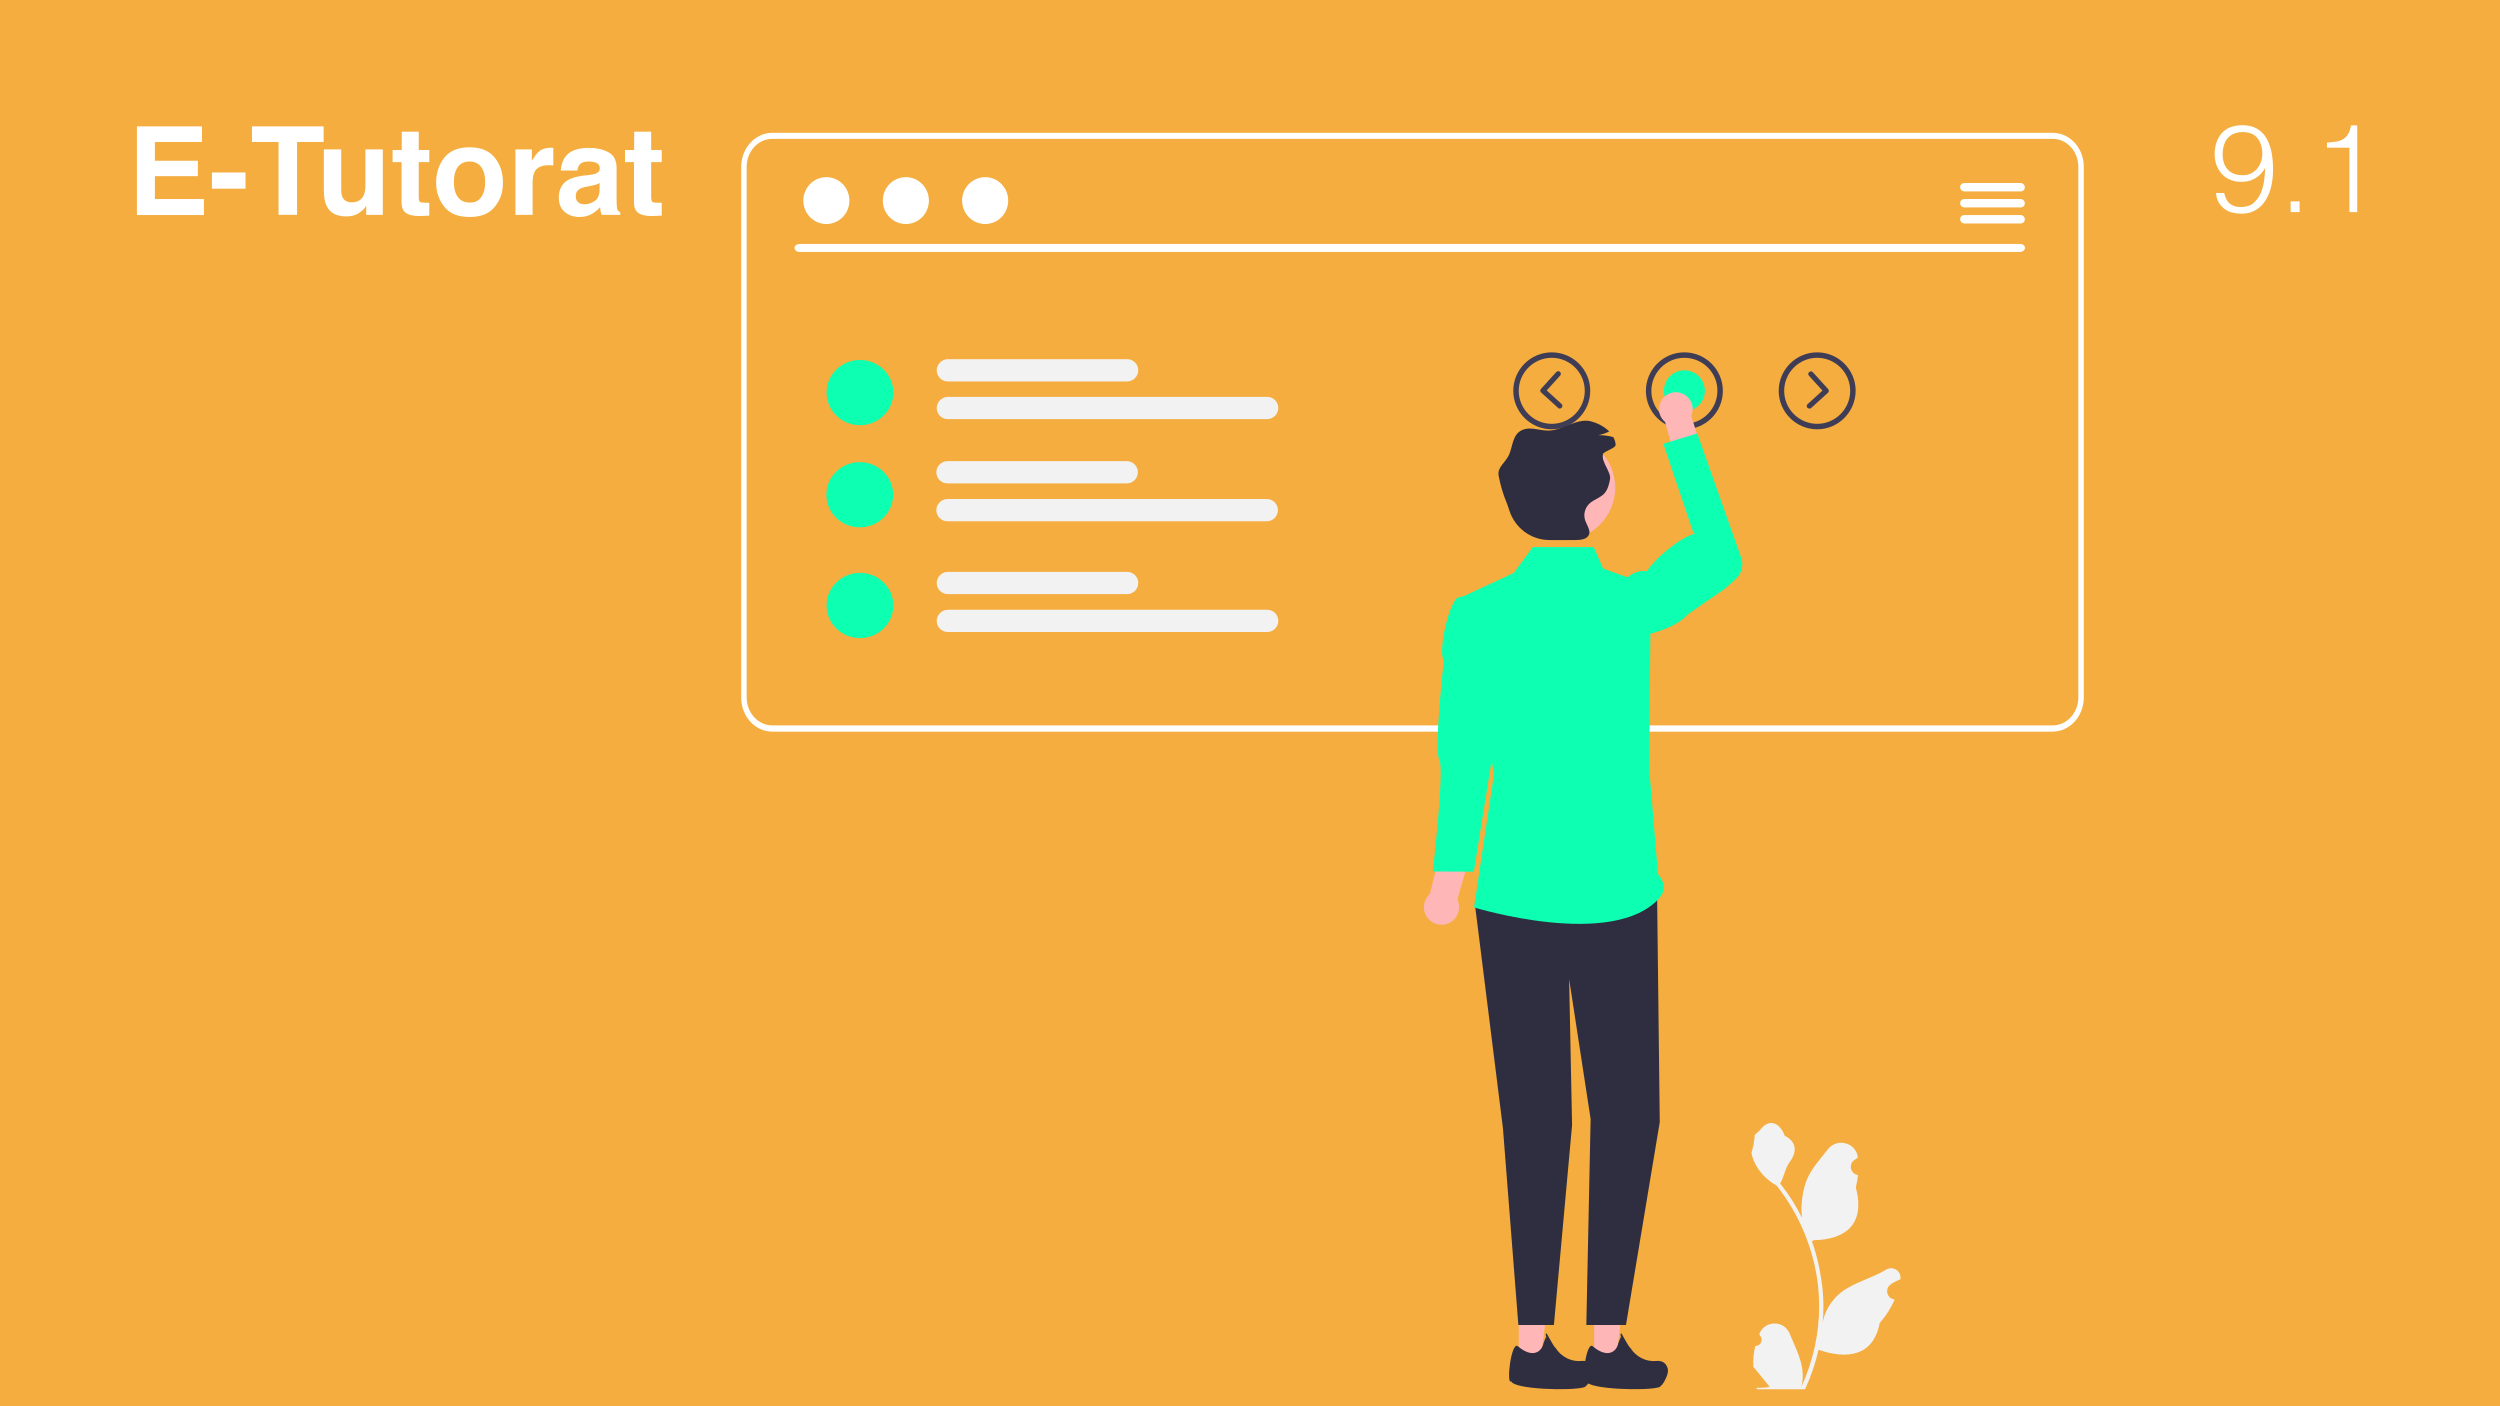
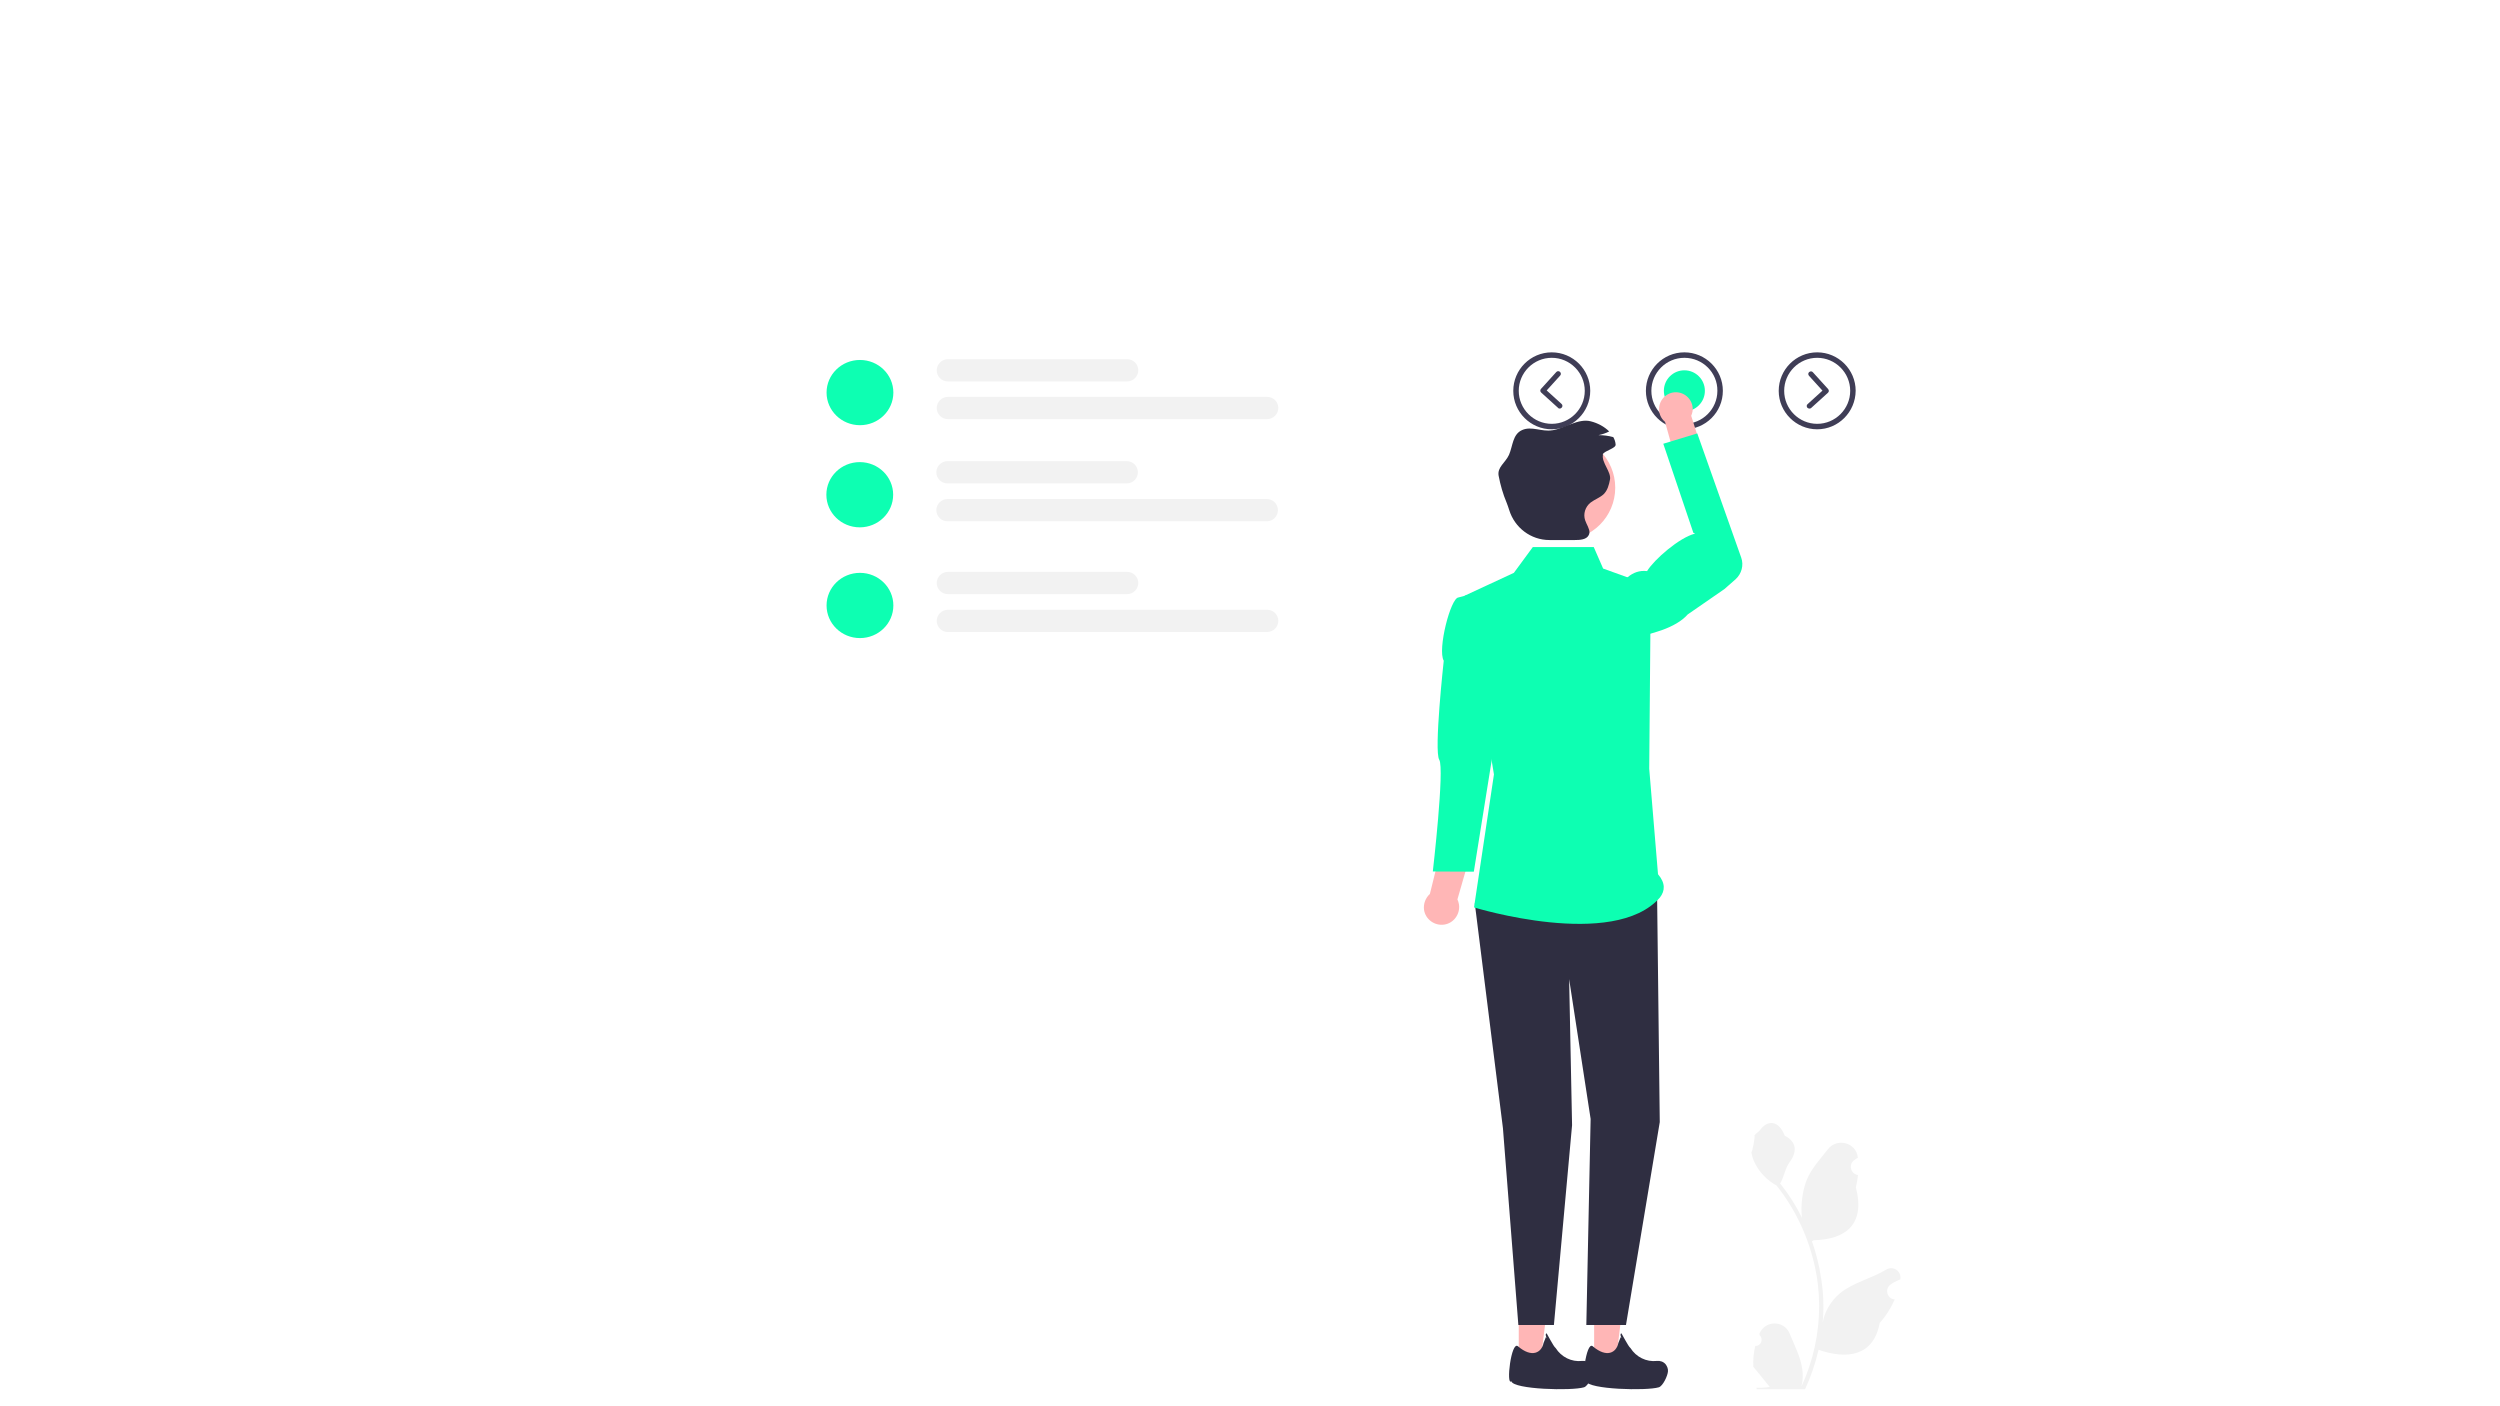
<svg xmlns="http://www.w3.org/2000/svg" version="1.1" id="Calque_1" x="0px" y="0px" viewBox="0 0 1280 720" style="enable-background:new 0 0 1280 720;" xml:space="preserve">
  <style type="text/css">
	.st0{fill:#F4AD3E;}
	.st1{fill:#FFFFFF;}
	.st2{fill:#F2F2F2;}
	.st3{fill:#0DFFB2;}
	.st4{fill:#3F3D56;}
	.st5{fill:#FFB6B6;}
	.st6{fill:#2F2E41;}
</style>
-   <rect class="st0" width="1280" height="720" />
  <g>
    <path class="st1" d="M103.3,72.7h-24v9.6h22v7.9h-22v11.7h25.1v8.2H70.1V64.7h33.3V72.7z" />
    <path class="st1" d="M108.5,88.3h17.2v8.3h-17.2V88.3z" />
    <path class="st1" d="M165.7,64.7v8h-13.6V110h-9.5V72.7H129v-8H165.7z" />
    <path class="st1" d="M174.7,76.5v20.2c0,1.9,0.2,3.3,0.7,4.3c0.8,1.7,2.4,2.6,4.7,2.6c3,0,5-1.2,6.1-3.6c0.6-1.3,0.9-3,0.9-5.2   V76.5h8.9V110h-8.5v-4.7c-0.1,0.1-0.3,0.4-0.6,0.9c-0.3,0.5-0.7,1-1.2,1.4c-1.4,1.2-2.7,2.1-4,2.5c-1.3,0.5-2.8,0.7-4.5,0.7   c-4.9,0-8.3-1.8-10-5.4c-1-2-1.4-4.9-1.4-8.7V76.5H174.7z" />
    <path class="st1" d="M201,83v-6.2h4.7v-9.4h8.7v9.4h5.4V83h-5.4v17.7c0,1.4,0.2,2.2,0.5,2.6c0.3,0.3,1.4,0.5,3.2,0.5   c0.3,0,0.5,0,0.8,0s0.6,0,0.9,0v6.6l-4.2,0.2c-4.1,0.1-7-0.6-8.5-2.2c-1-1-1.5-2.6-1.5-4.6V83H201z" />
    <path class="st1" d="M253.3,105.9c-2.8,3.5-7.1,5.2-12.9,5.2c-5.8,0-10.1-1.7-12.9-5.2c-2.8-3.5-4.2-7.7-4.2-12.6   c0-4.8,1.4-9,4.2-12.6c2.8-3.5,7.1-5.3,12.9-5.3c5.8,0,10.1,1.8,12.9,5.3c2.8,3.5,4.2,7.7,4.2,12.6   C257.6,98.2,256.2,102.4,253.3,105.9z M246.3,101c1.4-1.8,2.1-4.4,2.1-7.8s-0.7-5.9-2.1-7.8c-1.4-1.8-3.3-2.7-5.9-2.7   c-2.6,0-4.5,0.9-5.9,2.7c-1.4,1.8-2.1,4.4-2.1,7.8s0.7,5.9,2.1,7.8c1.4,1.8,3.4,2.7,5.9,2.7C243,103.8,245,102.9,246.3,101z" />
    <path class="st1" d="M282.5,75.7c0.1,0,0.4,0,0.8,0v9c-0.6-0.1-1-0.1-1.5-0.1s-0.8,0-1,0c-3.5,0-5.9,1.1-7.1,3.4   c-0.7,1.3-1,3.3-1,6v16h-8.8V76.5h8.4v5.8c1.4-2.2,2.5-3.8,3.5-4.6c1.6-1.4,3.8-2.1,6.4-2.1C282.2,75.7,282.4,75.7,282.5,75.7z" />
    <path class="st1" d="M301.7,89.6c1.6-0.2,2.8-0.5,3.5-0.8c1.3-0.5,1.9-1.4,1.9-2.5c0-1.4-0.5-2.3-1.5-2.8c-1-0.5-2.4-0.8-4.3-0.8   c-2.1,0-3.6,0.5-4.5,1.5c-0.6,0.8-1,1.8-1.2,3.1h-8.5c0.2-2.9,1-5.3,2.5-7.2c2.3-3,6.3-4.4,12-4.4c3.7,0,7,0.7,9.8,2.2   c2.9,1.5,4.3,4.2,4.3,8.2v15.4c0,1.1,0,2.4,0.1,3.9c0.1,1.1,0.2,1.9,0.5,2.3c0.3,0.4,0.7,0.7,1.3,1v1.3h-9.5   c-0.3-0.7-0.5-1.3-0.6-1.9c-0.1-0.6-0.2-1.3-0.2-2c-1.2,1.3-2.6,2.4-4.2,3.4c-1.9,1.1-4,1.6-6.4,1.6c-3.1,0-5.6-0.9-7.6-2.6   c-2-1.7-3-4.2-3-7.4c0-4.1,1.6-7.1,4.8-9c1.8-1,4.3-1.7,7.7-2.2L301.7,89.6z M307,93.7c-0.6,0.3-1.1,0.6-1.7,0.8   c-0.6,0.2-1.4,0.4-2.4,0.6l-2,0.4c-1.9,0.3-3.2,0.7-4,1.2c-1.4,0.8-2.1,2-2.1,3.7c0,1.5,0.4,2.6,1.3,3.2c0.8,0.7,1.9,1,3.1,1   c1.9,0,3.7-0.6,5.3-1.7c1.6-1.1,2.5-3.1,2.5-6.1V93.7z" />
-     <path class="st1" d="M320,83v-6.2h4.7v-9.4h8.7v9.4h5.4V83h-5.4v17.7c0,1.4,0.2,2.2,0.5,2.6c0.3,0.3,1.4,0.5,3.2,0.5   c0.3,0,0.5,0,0.8,0s0.6,0,0.9,0v6.6l-4.2,0.2c-4.1,0.1-7-0.6-8.5-2.2c-1-1-1.5-2.6-1.5-4.6V83H320z" />
+     <path class="st1" d="M320,83v-6.2h4.7v-9.4h8.7v9.4h5.4V83h-5.4v17.7c0,1.4,0.2,2.2,0.5,2.6c0.3,0.3,1.4,0.5,3.2,0.5   c0.3,0,0.5,0,0.8,0s0.6,0,0.9,0v6.6l-4.2,0.2c-1-1-1.5-2.6-1.5-4.6V83H320z" />
  </g>
  <g>
    <path class="st1" d="M1138.8,98.8c0.5,2.4,1.4,4.2,2.8,5.4c1.4,1.2,3.3,1.8,5.8,1.8c2.6,0,4.8-0.7,6.3-2s2.8-2.9,3.7-4.9   c0.9-2,1.4-4.1,1.8-6.4c0.3-2.3,0.5-4.4,0.6-6.5l-0.1-0.1c-1.3,2.3-3,4-5,5.2c-2,1.2-4.3,1.8-7,1.8c-2.1,0-4-0.3-5.7-1   c-1.7-0.7-3.1-1.6-4.3-2.9c-1.2-1.3-2.1-2.8-2.8-4.5c-0.7-1.8-1-3.7-1-5.9c0-2.1,0.3-4,0.9-5.8s1.5-3.3,2.6-4.7   c1.2-1.3,2.7-2.4,4.4-3.1c1.8-0.7,3.9-1.1,6.3-1.1c3,0,5.5,0.6,7.5,1.8c2,1.2,3.6,2.8,4.8,4.8c1.2,2,2,4.4,2.6,7.1   c0.5,2.7,0.8,5.6,0.8,8.8c0,3.8-0.4,7.1-1.2,9.9s-1.9,5.2-3.4,7.2c-1.4,1.9-3.2,3.4-5.1,4.3c-2,1-4.1,1.4-6.5,1.4   c-1.7,0-3.3-0.2-4.9-0.6s-2.8-1.1-4-2c-1.1-0.9-2.1-2-2.8-3.3c-0.7-1.3-1.2-2.9-1.3-4.7H1138.8z M1148.3,67.6   c-3.4,0.1-6,1.1-7.7,3.1c-1.7,2-2.6,4.8-2.6,8.3c0,3.4,0.9,6,2.7,7.9c1.8,1.9,4.3,2.8,7.6,2.8c1.6,0,3-0.3,4.2-0.9   c1.2-0.6,2.3-1.4,3.1-2.4c0.9-1,1.5-2.2,2-3.5s0.7-2.7,0.7-4.3c0-3.3-0.9-5.9-2.6-8S1151.4,67.7,1148.3,67.6z" />
    <path class="st1" d="M1172.8,108.6v-5.5h4.6v5.5H1172.8z" />
    <path class="st1" d="M1202.9,75.6h-11.5V73c1.7-0.1,3.2-0.3,4.6-0.5c1.4-0.2,2.6-0.6,3.6-1.2c1-0.6,1.9-1.4,2.6-2.6   c0.7-1.1,1.2-2.6,1.5-4.5h3.2v44.4h-4V75.6z" />
  </g>
  <path class="st2" d="M898.7,689.1c2.8,0.2,4.4-3.3,2.3-5.4l-0.2-0.8c0-0.1,0.1-0.1,0.1-0.2c2.9-6.8,12.6-6.8,15.4,0.1  c2.5,6.1,5.7,12.1,6.5,18.5c0.4,2.8,0.2,5.7-0.4,8.5c5.9-12.9,9-26.9,9-41.1c0-3.6-0.2-7.1-0.6-10.7c-0.3-2.9-0.8-5.8-1.4-8.6  c-3.2-15.4-10-30.1-19.8-42.4c-4.7-2.6-8.7-6.6-11.1-11.5c-0.9-1.8-1.5-3.6-1.8-5.6c0.5,0.1,2-8.1,1.6-8.6c0.8-1.1,2.1-1.7,2.9-2.8  c4.1-5.5,9.7-4.6,12.6,3c6.3,3.2,6.3,8.4,2.5,13.5c-2.4,3.2-2.8,7.6-4.9,11c0.2,0.3,0.5,0.6,0.7,0.8c4.1,5.2,7.6,10.8,10.5,16.7  c-0.8-6.5,0.4-14.4,2.5-19.5c2.4-5.8,6.9-10.6,10.8-15.6c4.7-6,14.5-3.4,15.3,4.2c0,0.1,0,0.1,0,0.2c-0.6,0.3-1.2,0.7-1.7,1.1  c-3.2,2.1-2.1,7.1,1.7,7.7l0.1,0c-0.2,2.1-0.6,4.2-1.1,6.3c5.1,19.6-5.9,26.7-21.5,27.1c-0.3,0.2-0.7,0.4-1,0.5  c1.6,4.5,2.8,9,3.8,13.7c0.8,4.1,1.4,8.2,1.8,12.4c0.4,5.2,0.4,10.5-0.1,15.7l0-0.2c1.1-5.8,4.3-11.1,8.8-14.9  c6.8-5.6,16.3-7.6,23.6-12.1c3.5-2.2,8,0.6,7.4,4.7l0,0.2c-1.1,0.4-2.1,1-3.2,1.5c-0.6,0.3-1.2,0.7-1.7,1.1  c-3.2,2.1-2.1,7.1,1.7,7.7l0.1,0c0.1,0,0.1,0,0.2,0c-1.9,4.4-4.5,8.5-7.7,12.1c-3.2,17.1-16.8,18.7-31.3,13.7h0  c-1.6,6.9-3.9,13.7-6.9,20.2h-24.7c-0.1-0.3-0.2-0.6-0.2-0.8c2.3,0.1,4.6,0,6.8-0.4c-1.8-2.2-3.7-4.5-5.5-6.8c0,0-0.1-0.1-0.1-0.1  c-0.9-1.1-1.9-2.3-2.8-3.4l0,0C897.5,696.1,897.9,692.5,898.7,689.1L898.7,689.1L898.7,689.1z" />
  <g>
    <ellipse class="st3" cx="440.3" cy="201" rx="17.1" ry="16.7" />
    <path class="st2" d="M577.1,195.3h-91.8c-3.2,0-5.7-2.6-5.7-5.7s2.6-5.7,5.7-5.7h91.8c3.2,0,5.7,2.6,5.7,5.7   S580.2,195.3,577.1,195.3L577.1,195.3z" />
    <path class="st2" d="M648.7,214.6H485.3c-3.2,0-5.7-2.6-5.7-5.7s2.6-5.7,5.7-5.7h163.5c3.2,0,5.7,2.6,5.7,5.7   S651.9,214.6,648.7,214.6L648.7,214.6z" />
  </g>
  <g>
    <ellipse class="st3" cx="440.2" cy="253.3" rx="17.1" ry="16.7" />
    <path class="st2" d="M576.9,247.5h-91.8c-3.2,0-5.7-2.6-5.7-5.7s2.6-5.7,5.7-5.7h91.8c3.2,0,5.7,2.6,5.7,5.7   S580.1,247.5,576.9,247.5L576.9,247.5z" />
    <path class="st2" d="M648.6,266.9H485.1c-3.2,0-5.7-2.6-5.7-5.7s2.6-5.7,5.7-5.7h163.5c3.2,0,5.7,2.6,5.7,5.7   S651.8,266.9,648.6,266.9L648.6,266.9z" />
  </g>
  <g>
    <ellipse class="st3" cx="440.3" cy="310" rx="17.1" ry="16.7" />
    <path class="st2" d="M577.1,304.2h-91.8c-3.2,0-5.7-2.6-5.7-5.7s2.6-5.7,5.7-5.7h91.8c3.2,0,5.7,2.6,5.7,5.7   S580.2,304.2,577.1,304.2L577.1,304.2z" />
    <path class="st2" d="M648.7,323.6H485.3c-3.2,0-5.7-2.6-5.7-5.7s2.6-5.7,5.7-5.7h163.5c3.2,0,5.7,2.6,5.7,5.7   S651.9,323.6,648.7,323.6L648.7,323.6z" />
  </g>
  <path class="st4" d="M794.5,219.8c-10.8,0-19.7-8.8-19.7-19.7c0-10.8,8.8-19.7,19.7-19.7c10.8,0,19.7,8.8,19.7,19.7  C814.2,211,805.3,219.8,794.5,219.8z M794.5,183.2c-9.3,0-16.9,7.6-16.9,16.9c0,9.3,7.6,16.9,16.9,16.9c9.3,0,16.9-7.6,16.9-16.9  C811.4,190.8,803.8,183.2,794.5,183.2z" />
  <path class="st4" d="M862.4,219.8c-10.8,0-19.7-8.8-19.7-19.7c0-10.8,8.8-19.7,19.7-19.7c10.8,0,19.7,8.8,19.7,19.7  C882.1,211,873.3,219.8,862.4,219.8z M862.4,183.2c-9.3,0-16.9,7.6-16.9,16.9c0,9.3,7.6,16.9,16.9,16.9s16.9-7.6,16.9-16.9  C879.4,190.8,871.8,183.2,862.4,183.2z" />
  <circle class="st3" cx="862.4" cy="200.1" r="10.5" />
  <path class="st4" d="M930.4,219.8c-10.8,0-19.7-8.8-19.7-19.7c0-10.8,8.8-19.7,19.7-19.7c10.8,0,19.7,8.8,19.7,19.7  C950,211,941.2,219.8,930.4,219.8z M930.4,183.2c-9.3,0-16.9,7.6-16.9,16.9c0,9.3,7.6,16.9,16.9,16.9c9.3,0,16.9-7.6,16.9-16.9  C947.3,190.8,939.7,183.2,930.4,183.2z" />
  <path class="st1" d="M1050.9,374.6H395.4c-8.8,0-15.9-7.8-15.9-17.4V85.4c0-9.6,7.2-17.4,15.9-17.4h655.6c8.8,0,15.9,7.8,15.9,17.4  v271.7C1066.9,366.8,1059.7,374.6,1050.9,374.6z M395.4,71.1c-7.2,0-13.1,6.4-13.1,14.3v271.7c0,7.9,5.9,14.3,13.1,14.3h655.6  c7.2,0,13.1-6.4,13.1-14.3V85.4c0-7.9-5.9-14.3-13.1-14.3H395.4z" />
  <g>
    <polygon class="st5" points="816.2,700.6 826.9,700.6 831.9,659.5 816.2,659.5  " />
    <polygon class="st5" points="777.6,700.6 788.3,700.6 793.4,659.5 777.6,659.5  " />
    <polygon class="st6" points="755.1,462.6 769.5,577.6 777.4,678.4 795.6,678.4 804.9,576.1 803.4,501.3 814.4,572.9 812.2,678.4    832.5,678.4 849.8,574.5 848.4,455.5  " />
    <path class="st3" d="M816,280.1h-31.2l-9.7,13.2L749.9,305l15,91.5l-10.2,68.1c0,0,71.6,22,95.2-5.1c2.6-3.4,2.9-7.3-1-11.9   l-4.5-54l0.8-93.7l-24.4-8.8L816,280.1L816,280.1z" />
    <g>
      <path class="st5" d="M732.1,457.7l6.5-26.3l15.5,1.6l-7.9,27.5c0.4,0.8,0.6,1.6,0.8,2.6c0.7,4.9-2.7,9.6-7.6,10.3    c-4.9,0.7-9.6-2.7-10.3-7.6C728.7,462.7,729.9,459.7,732.1,457.7L732.1,457.7z" />
      <path class="st3" d="M758.2,302.9l-11.5,3c-4,0.3-10.8,26.7-7.5,32.4c0,0-5.1,46.3-2.3,50.7c2.8,4.4-3.3,57.2-3.3,57.2l21,0.1    l16.3-101.6l-14.6-30.3C756.1,309.3,763.3,302.4,758.2,302.9L758.2,302.9z" />
    </g>
    <g>
      <path class="st5" d="M852.5,216l6.9,24.8l14.7-2l-8.2-25.9c0.3-0.8,0.6-1.6,0.7-2.4c0.6-4.7-2.8-9-7.5-9.6c-4.7-0.6-9,2.8-9.6,7.5    C849.1,211.3,850.3,214.2,852.5,216z" />
      <path class="st3" d="M821.8,317.7L821.8,317.7c1.6,5.9,7.4,9.7,13.4,8.8c9.5-1.5,22.8-4.9,28.9-11.9l18.8-13l5.7-5    c3.1-2.8,4.3-7.2,2.9-11.1l-22.5-63.6l-17.4,5.3l15.4,45.6l0.9,0.4c-8.1,2-21,13.3-24.6,19.2c-7.8-0.9-12.9,4.9-17.1,12.8    C822.3,308.1,820.6,313,821.8,317.7L821.8,317.7z" />
    </g>
    <circle class="st5" cx="800.2" cy="249.7" r="26.8" />
    <path class="st6" d="M820.7,232.9c-0.8,3.9,4.4,8.8,3.6,12.7c-0.5,2.6-1.2,5.4-3.2,7.4c-1.9,1.8-4.6,2.7-6.7,4.3   c-2.8,2.2-3.9,5.9-2.8,9.1c0.7,2.1,2.3,4.3,2.2,6.3c0,0.5-0.2,1-0.5,1.5c-1.2,2.1-4.4,2.3-7,2.3h-13c-9.5,0-17.8-6.3-20.6-15.4   c-0.4-1.4-0.9-2.6-1.3-3.7c-1.9-4.5-3.2-9.1-4.1-13.8c-0.8-4.4,3.4-6.6,5.3-10.7c2-4.6,1.8-10.5,6.7-12.7c4.9-2.2,10,1,15.4,0.1   l0.2,0c6.4-1.1,13.3-6.2,19.5-4.6c3.6,0.9,7,2.7,9.5,5.2c-1.7,0.9-3.6,1.5-5.5,1.9c2.6,0,5.1,0.3,7.6,1c0.7,1.2,1.1,2.5,1.2,3.8   c0.2,2-5.6,3.1-6.6,5C820.7,232.7,820.7,232.8,820.7,232.9z" />
  </g>
  <path class="st4" d="M926.4,209.2c-0.4,0-0.7-0.2-1-0.4c-0.5-0.6-0.5-1.4,0.1-1.9l7.6-6.9l-6.9-7.6c-0.5-0.6-0.5-1.4,0.1-1.9  s1.4-0.5,1.9,0.1l7.8,8.6c0.5,0.6,0.5,1.4-0.1,1.9l-8.6,7.8C927.1,209.1,926.8,209.2,926.4,209.2z" />
  <path class="st4" d="M798.6,209.2c-0.3,0-0.7-0.1-0.9-0.4l-8.6-7.8c-0.6-0.5-0.6-1.4-0.1-1.9l7.8-8.6c0.5-0.6,1.4-0.6,1.9-0.1  c0.6,0.5,0.6,1.4,0.1,1.9l-6.9,7.6l7.6,6.9c0.6,0.5,0.6,1.4,0.1,1.9C799.3,209,799,209.2,798.6,209.2z" />
  <path class="st6" d="M854,702.1L854,702.1c-0.1,2.2-2.6,7.6-4.7,8.2c-6.3,1.9-36.1,1.1-37.2-3.1c-2.8,2.6-0.1-20.9,3.4-17.9  c7.1,6.1,12.1,3.3,13.1-1.7l1.2-3l0.2,0.3c0.7,1.1-1.1-2.1,0.2-2.2c0.1,0,3.5,6.7,4.5,7.4l0.1,0.1c2.9,4.6,8.1,7.2,13.5,6.6l0,0  c1.7-0.2,3.4,0.4,4.5,1.7C853.6,699.6,854.1,700.8,854,702.1L854,702.1z" />
  <path class="st6" d="M815.7,702.1L815.7,702.1c-0.1,2.2-2.6,7.6-4.7,8.2c-6.3,1.9-36.1,1.1-37.2-3.1c-2.8,2.6-0.1-20.9,3.4-17.9  c7.1,6.1,12.1,3.3,13.1-1.7l1.2-3l0.2,0.3c0.7,1.1-1.1-2.1,0.2-2.2c0.1,0,3.5,6.7,4.5,7.4l0.1,0.1c2.9,4.6,8.1,7.2,13.5,6.6l0,0  c1.7-0.2,3.4,0.4,4.5,1.7C815.3,699.6,815.8,700.8,815.7,702.1L815.7,702.1z" />
  <path class="st1" d="M1034.3,129H409.2c-1.3,0-2.4-0.9-2.4-2.1c0-1.1,1.1-1.9,2.4-2h625.2c1.3,0,2.4,0.9,2.4,2.1  C1036.7,128.1,1035.6,129,1034.3,129z" />
  <ellipse class="st1" cx="423.1" cy="102.7" rx="11.8" ry="12" />
  <ellipse class="st1" cx="463.8" cy="102.7" rx="11.8" ry="12" />
  <ellipse class="st1" cx="504.4" cy="102.7" rx="11.8" ry="12" />
  <path class="st1" d="M1034.6,93.7h-28.9c-1.2,0-2.2,1-2.1,2.2c0,1.2,1,2.1,2.1,2.1h28.9c1.2,0,2.2-1,2.1-2.2  C1036.7,94.7,1035.7,93.7,1034.6,93.7z" />
  <path class="st1" d="M1034.6,101.9h-28.9c-1.2,0-2.2,1-2.1,2.2c0,1.2,1,2.1,2.1,2.1h28.9c1.2,0,2.2-1,2.1-2.2  C1036.7,102.9,1035.7,101.9,1034.6,101.9z" />
  <path class="st1" d="M1034.6,110.1h-28.9c-1.2,0-2.2,1-2.1,2.2c0,1.2,1,2.1,2.1,2.1h28.9c1.2,0,2.2-1,2.1-2.2  C1036.7,111.1,1035.7,110.1,1034.6,110.1z" />
</svg>